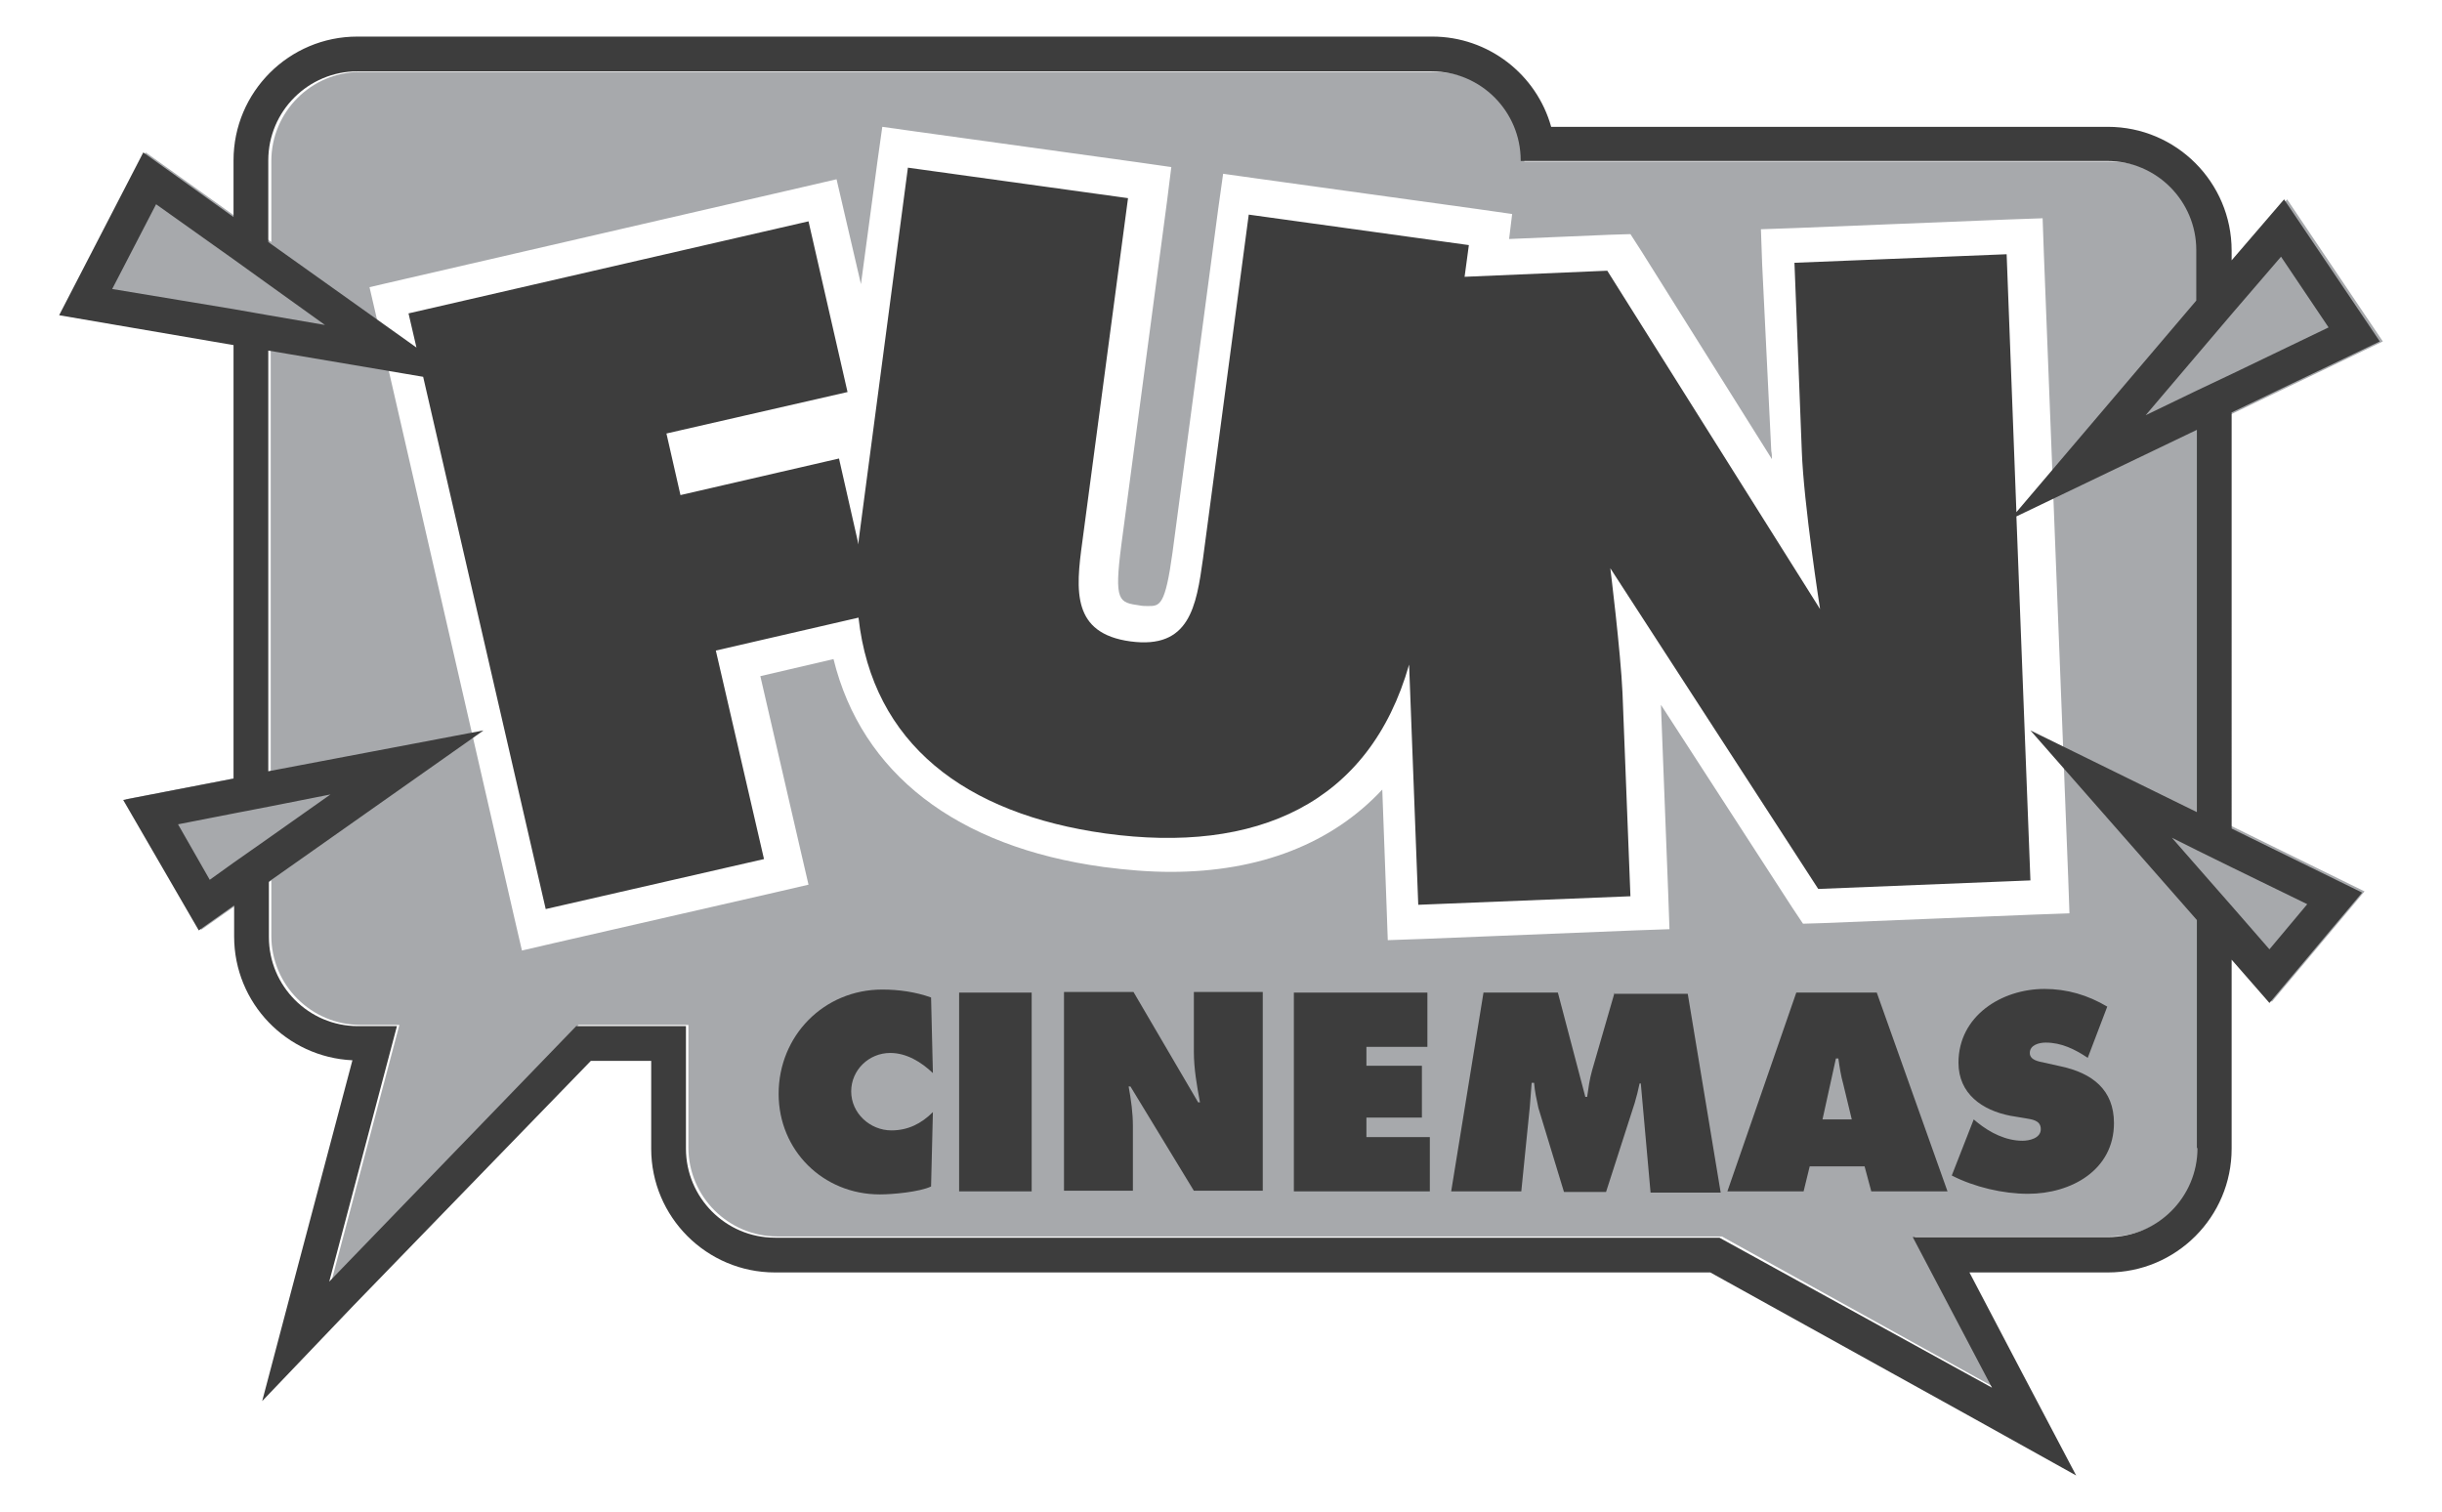
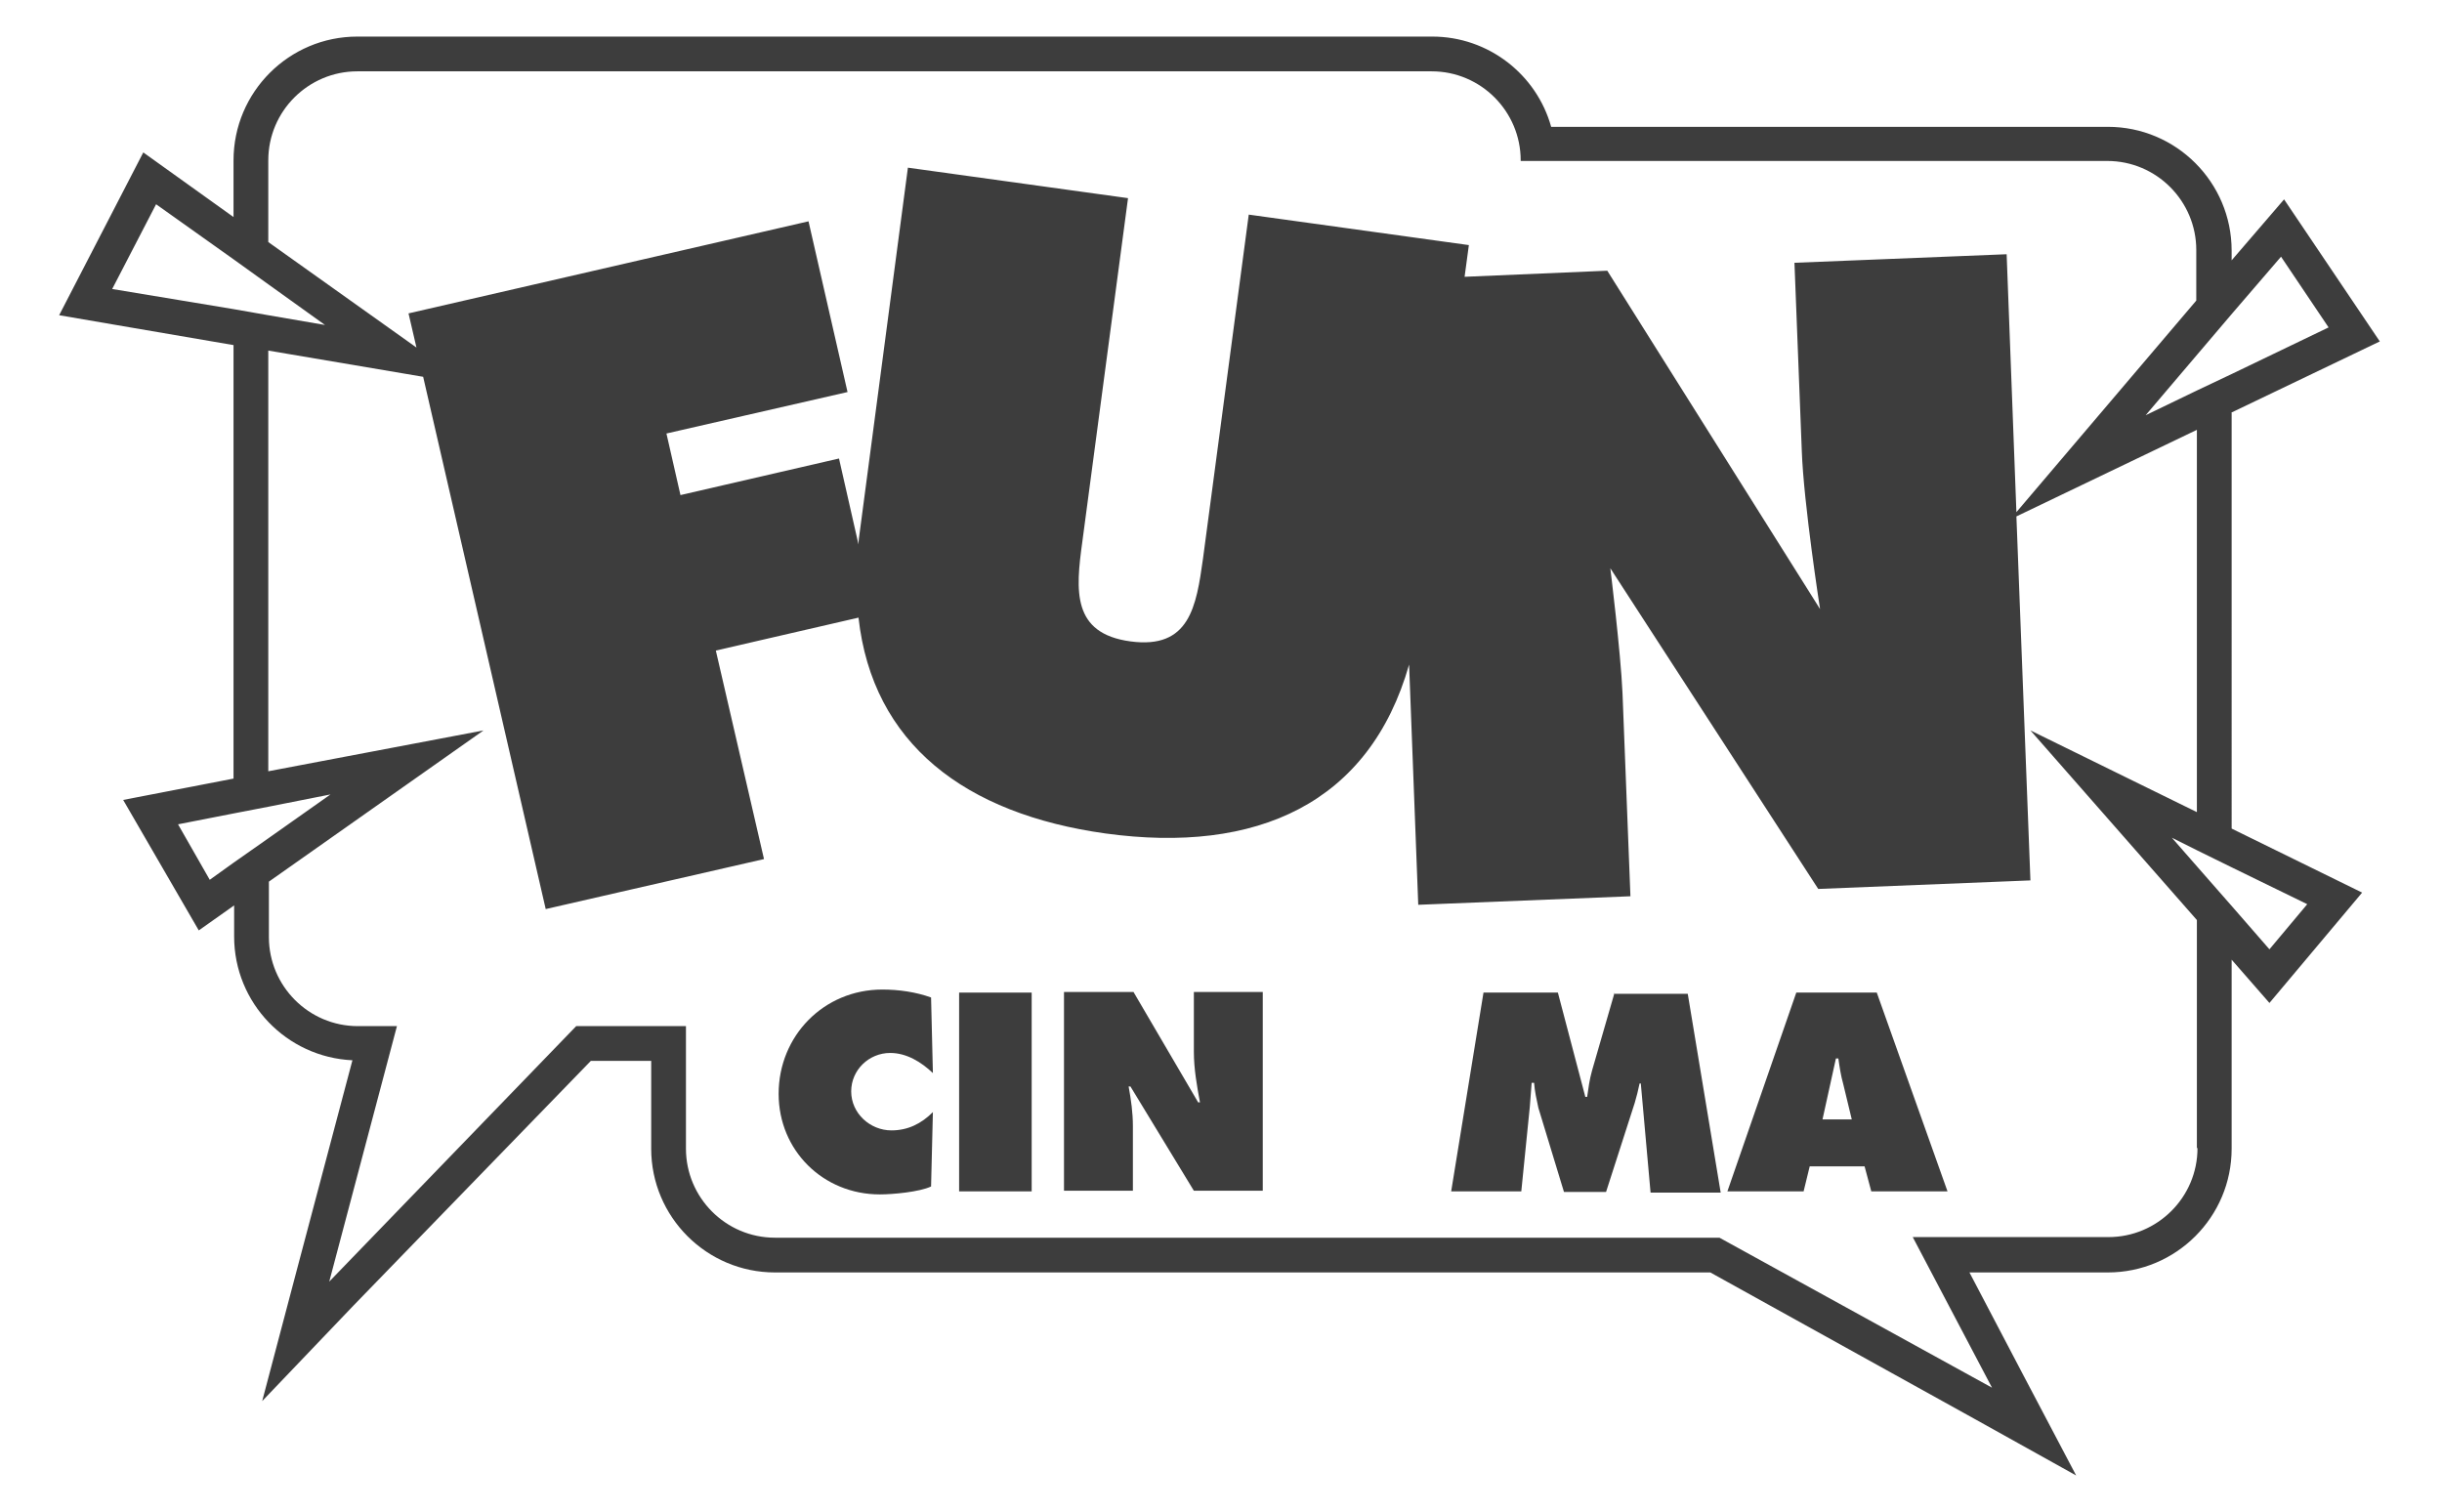
<svg xmlns="http://www.w3.org/2000/svg" version="1.1" id="Layer_1" x="0px" y="0px" viewBox="0 0 400.5 248" style="enable-background:new 0 0 400.5 248;" xml:space="preserve">
  <style type="text/css">
	.st0{fill:#A7A9AC;}
	.st1{fill:#3D3D3D;}
</style>
  <g>
-     <path class="st0" d="M360.8,70.4l30-14.4l-15.7-23.3l-14.3,16.7v-8.3c0-8.1-6.6-14.6-14.6-14.6H250v-0.1c0-8.1-6.6-14.6-14.6-14.6   H59.1c-8.1,0-14.6,6.6-14.6,14.6v13.3L23.9,25L10.1,51.7l34.3,5.8v69l-23.8,4.6L33,152.5l11.5-8.1v9.1c0,8.1,6.6,14.6,14.6,14.6   h6.4l-11.1,41.9l40.5-41.9h18v20.1c0,8.1,6.6,14.6,14.6,14.6h154.9l44.6,24.7l-13-24.7h32.1c8.1,0,14.6-6.6,14.6-14.6v-37.5   l11.9,13.6l15.2-18.1l-27.1-13.3V70.4z M333.8,150l-34.8,1.4l-3.3,0.1l-1.8-2.7l-21.5-33.2l1.2,31.1l0.2,5.7l-5.7,0.2l-34.8,1.4   l-5.7,0.2l-0.2-5.7l-0.7-19c-8.2,8.8-20,13.5-34.7,13.5c-3.5,0-7.2-0.3-11-0.8c-24.2-3.3-39.7-15.4-44.3-34.1l-12,2.8l6.6,28.6   l1.3,5.6l-5.6,1.3l-35.8,8.2l-5.6,1.3l-1.3-5.6L61.9,52.7l-1.3-5.6l5.6-1.3l65.4-15.1l5.6-1.3l1.3,5.6l2.7,11.6l2.7-20.1l0.8-5.7   l5.7,0.8l36.1,5l5.6,0.8l-0.7,5.6l-7.5,56.4c-1.2,9.3-0.4,9.4,3,9.9c0.5,0.1,1,0.1,1.4,0.1c1.9,0,2.8,0,4-8.8l7.5-56.4l0.8-5.7   l5.7,0.8l36.1,5l5.6,0.8l-0.5,4.1l16.6-0.7l3.3-0.1l1.8,2.8l21.4,34.1c0-0.5,0-0.9-0.1-1.3L289,43.3l-0.2-5.7l5.7-0.2l34.8-1.4   l5.7-0.2l0.2,5.7l4,102.6l0.2,5.7L333.8,150z" />
    <g>
      <path class="st1" d="M146,172.7c2.7,0,5.1,1.5,7,3.3l-0.3-12.4c-2.5-0.9-5.3-1.3-8-1.3c-9.6,0-17,7.6-17,17.1    c0,9.3,7.3,16.5,16.6,16.5c2.1,0,6.5-0.4,8.4-1.3l0.3-12.2c-1.9,1.9-4.1,3-6.8,3c-3.5,0-6.6-2.8-6.6-6.4    C139.6,175.5,142.5,172.7,146,172.7z" />
      <rect x="157.3" y="162.8" class="st1" width="11.9" height="32.6" />
      <path class="st1" d="M195.8,172.5c0,2.8,0.5,5.6,1,8.3h-0.3l-10.6-18.1h-11.4v32.6h11.3v-10.6c0-2.2-0.3-4.3-0.7-6.5h0.3    l10.4,17.1h11.3v-32.6h-11.3V172.5z" />
-       <polygon class="st1" points="224.1,183.3 233.2,183.3 233.2,174.8 224.1,174.8 224.1,171.7 234.1,171.7 234.1,162.8 212.2,162.8     212.2,195.4 234.5,195.4 234.5,186.5 224.1,186.5   " />
      <path class="st1" d="M264.8,162.8l-3.7,12.8c-0.4,1.4-0.6,2.9-0.8,4.3H260l-4.5-17.1h-12.2l-5.3,32.6h11.5l1.4-13.9    c0.1-1.3,0.2-2.6,0.3-3.9h0.4c0.1,1.4,0.4,2.7,0.7,4.1l4.2,13.8h6.9l4.7-14.6c0.3-1,0.6-2.2,0.8-3.2h0.2l1.6,17.9h11.5l-5.4-32.6    H264.8z" />
      <path class="st1" d="M294.6,162.8l-11.3,32.6h12.5l1-4.1h9l1.1,4.1h12.5l-11.6-32.6H294.6z M298.9,183.6l2.2-10h0.4    c0.2,1.4,0.4,2.8,0.8,4.2l1.4,5.8H298.9z" />
-       <path class="st1" d="M321.2,174.3c0,5.1,3.9,7.8,8.5,8.7l2.4,0.4c1.1,0.2,2.6,0.3,2.6,1.8s-1.9,1.9-3,1.9c-2.7,0-5.3-1.3-7.4-3    l-0.6-0.5l-3.6,9.2c3.7,1.9,8.4,3,12.5,3c7.1,0,14.1-3.9,14.1-11.6c0-5.5-3.6-8.2-8.7-9.3l-2.7-0.6c-0.9-0.2-2.4-0.4-2.4-1.6    c0-1.3,1.5-1.7,2.6-1.7c2.6,0,4.8,1.1,6.9,2.5l3.2-8.4c-3.2-1.9-6.6-2.9-10.3-2.9C328.3,162.2,321.2,166.6,321.2,174.3z" />
      <path class="st1" d="M366.1,67.6L390.3,56l-15.7-23.3l-8.6,10v-1.6c0-11.2-9.1-20.3-20.3-20.3h-91.3C252,12.2,244.1,6,234.9,6    H58.6c-11.2,0-20.3,9.1-20.3,20.3v9.3L23.5,25L9.7,51.7l28.6,4.9v71.1l-18.1,3.5l12.4,21.4l5.8-4.1v5.1c0,10.9,8.6,19.8,19.4,20.3    l-9.2,34.7l-5.6,21.2L58,214.1L96.9,174h9.9v14.4c0,11.2,9.1,20.3,20.3,20.3h153.4l43.3,24l16.7,9.3l-8.9-16.9l-8.6-16.4h22.7    c11.2,0,20.3-9.1,20.3-20.3v-31l6.2,7.1l15.2-18.1l-21.4-10.5V67.6z M374.1,42.1l7.8,11.6l-15.8,7.6l-5.7,2.7l-8.5,4.1l8.5-10    l5.7-6.7L374.1,42.1z M44,26.3c0-8.1,6.6-14.6,14.6-14.6h176.2c8.1,0,14.6,6.6,14.6,14.6v0.1h96.2c8.1,0,14.6,6.6,14.6,14.6v8.3    L330.7,84l-1.6-42.3l-34.8,1.4l1.2,30.8c0.3,8.7,3,26,3,26l-34.9-55.5l-23.4,1l0.7-5.2l-36.1-5l-7.5,56.4    c-1.1,7.9-2.2,14.9-11.9,13.6c-9.6-1.3-9-8.3-7.9-16.3l7.5-56.4l-36.1-5L141,87.3c-0.1,0.7-0.2,1.4-0.2,2l-3.2-14.1l-26,6    l-2.3-10.1l29.7-6.8l-6.4-28L67,51.4l1.3,5.6L44,39.7V26.3z M18.4,47.4l7.2-13.9l12.8,9.1l5.7,4.1l9.2,6.6L44,51.7l-5.7-1    L18.4,47.4z M38.3,141.5l-3.9,2.8l-5.2-9.1l9.2-1.8l5.7-1.1l10.1-2L44,137.5L38.3,141.5z M360.4,188.3c0,8.1-6.6,14.6-14.6,14.6    h-32.1l13,24.7L282,203H127.1c-8.1,0-14.6-6.6-14.6-14.6v-20.1h-18l-40.5,41.9l11.1-41.9h-6.4c-8.1,0-14.6-6.6-14.6-14.6v-9.1    l35.2-24.8L44,126.5v-69l25.4,4.3l20.1,87.3l35.8-8.2l-7.9-34.2l23.4-5.4c2.3,20.7,17.5,32.2,40.5,35.4    c24.8,3.4,43.3-4.9,49.8-27.7l1.5,39.4l34.8-1.4l-1.3-33.3c-0.3-6.8-2-20.5-2-20.5l34.1,52.6l34.8-1.4l-2.3-59.7l29.6-14.2v62.7    l-27.3-13.4l27.3,31.1V188.3z M378.4,148.3l-6.2,7.4l-6.1-7l-5.7-6.5l-4.2-4.8l4.2,2.1l5.7,2.8L378.4,148.3z" />
    </g>
  </g>
</svg>